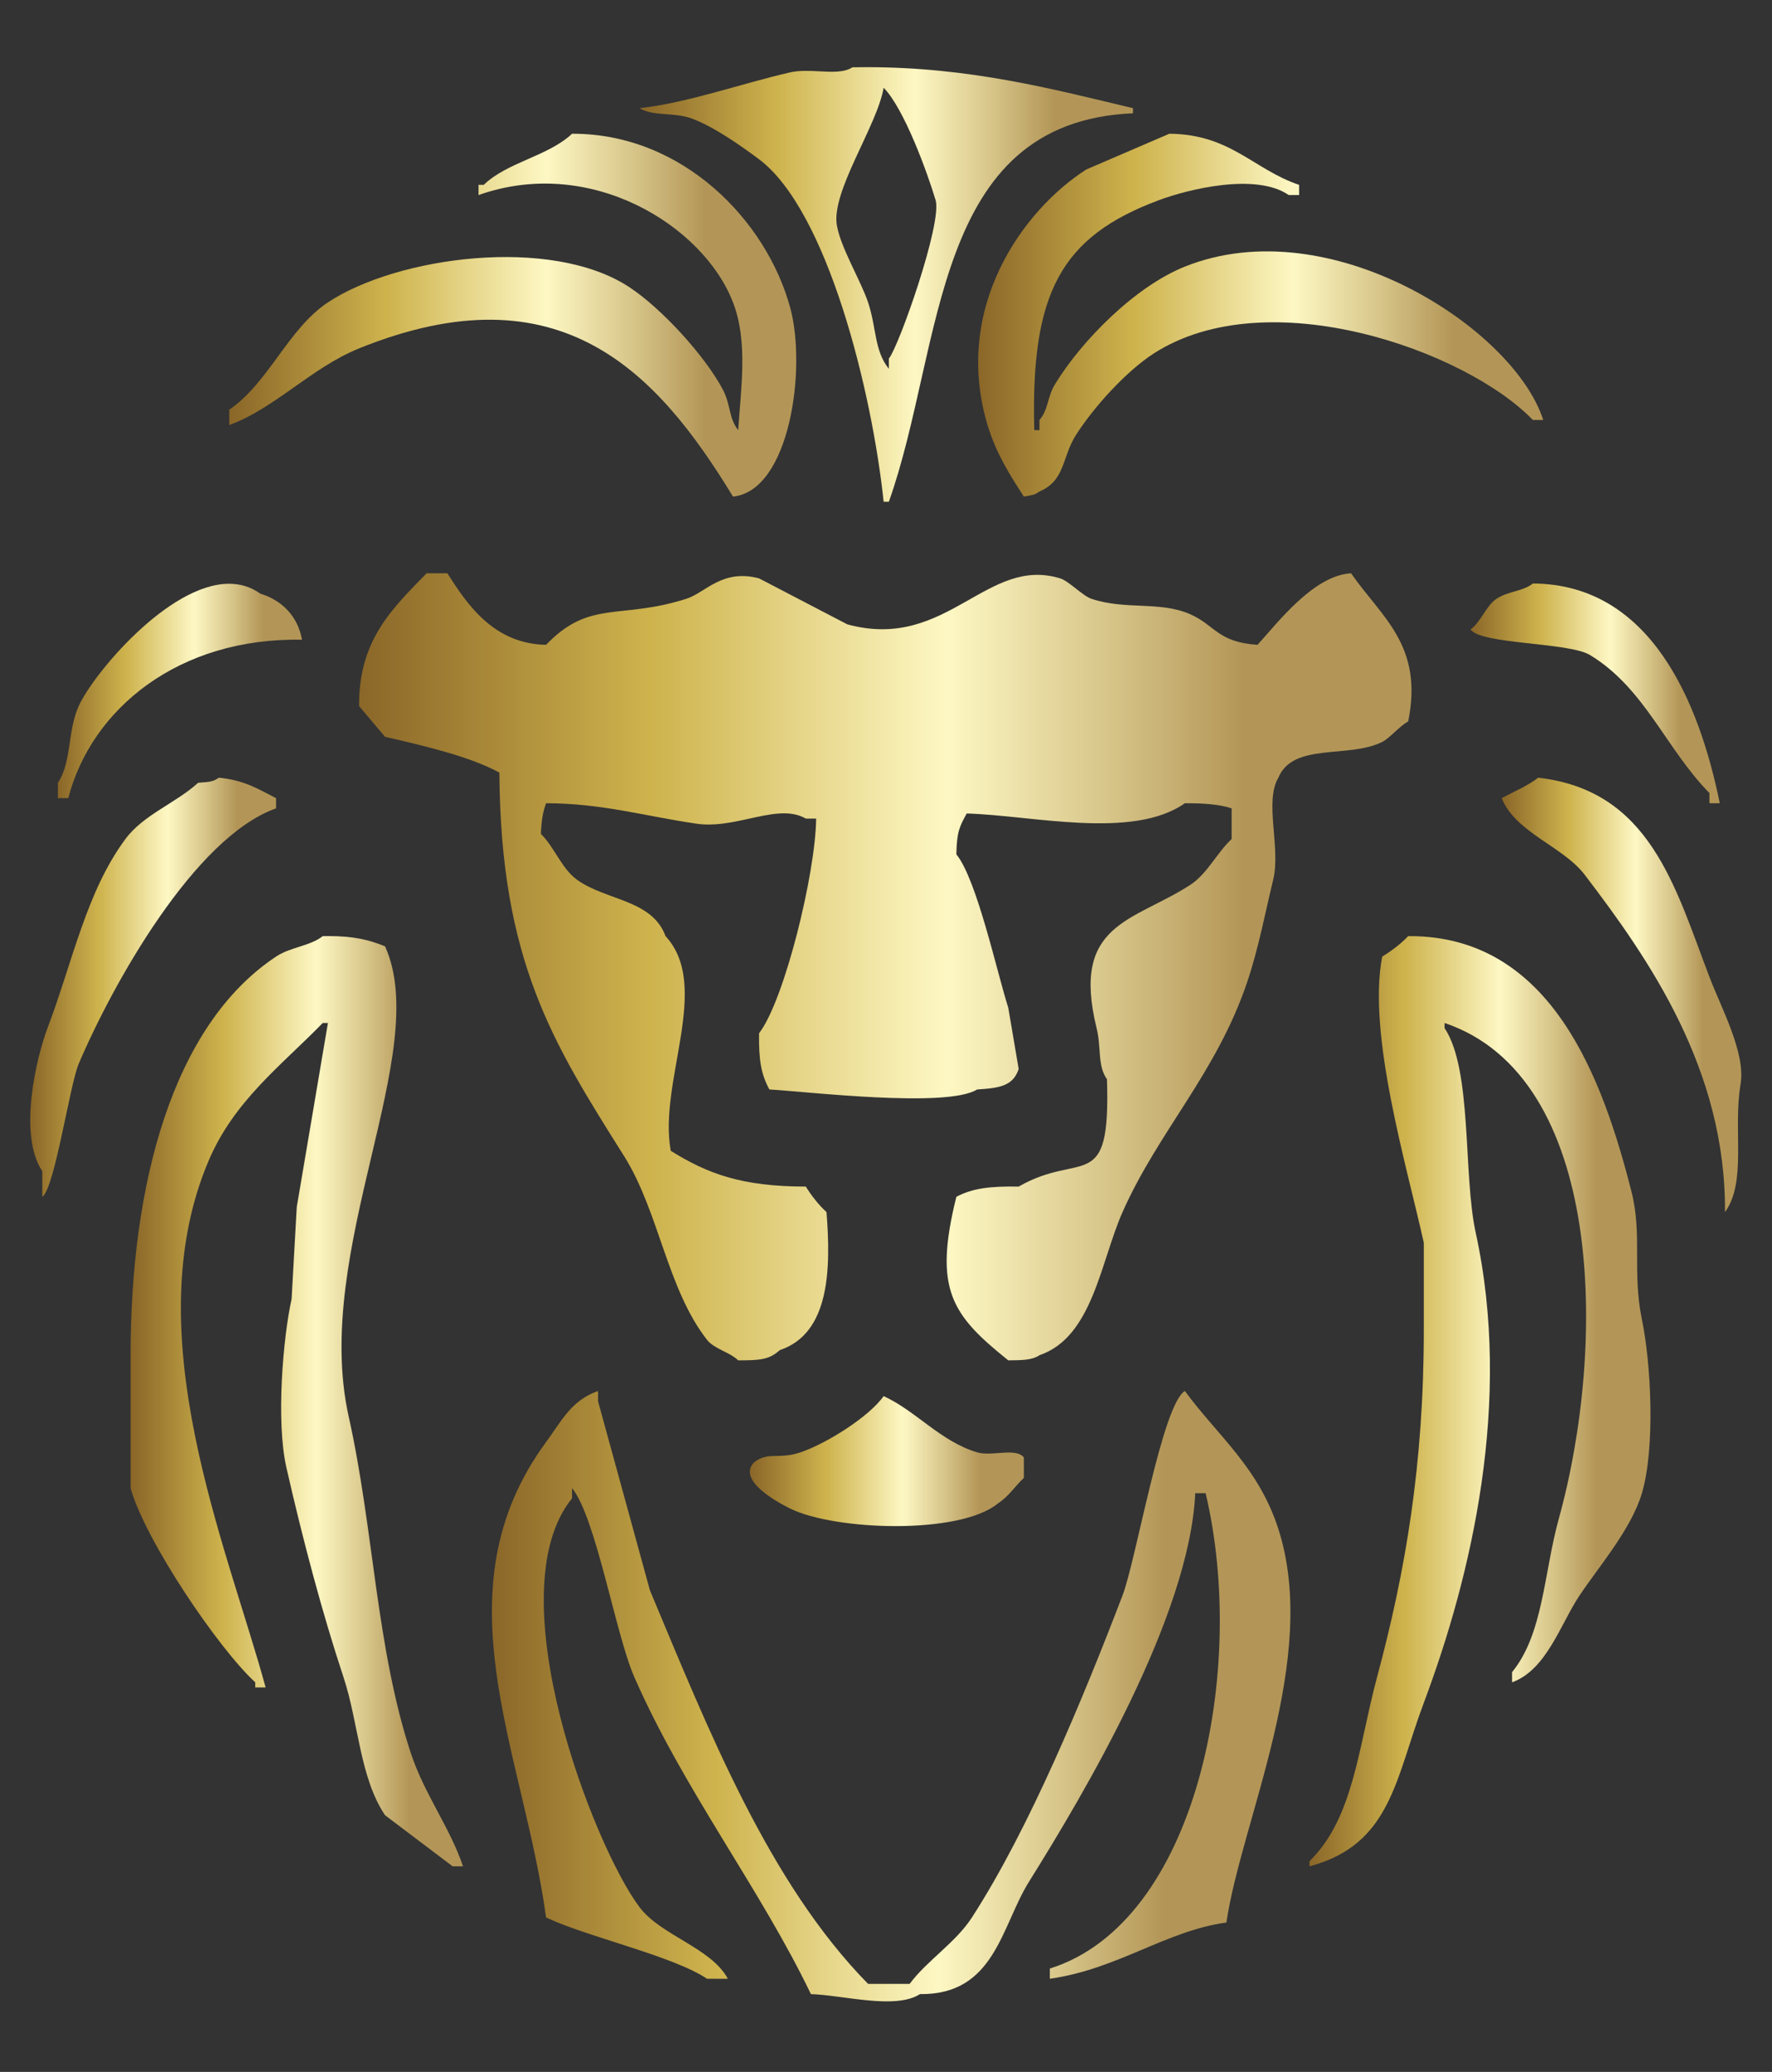
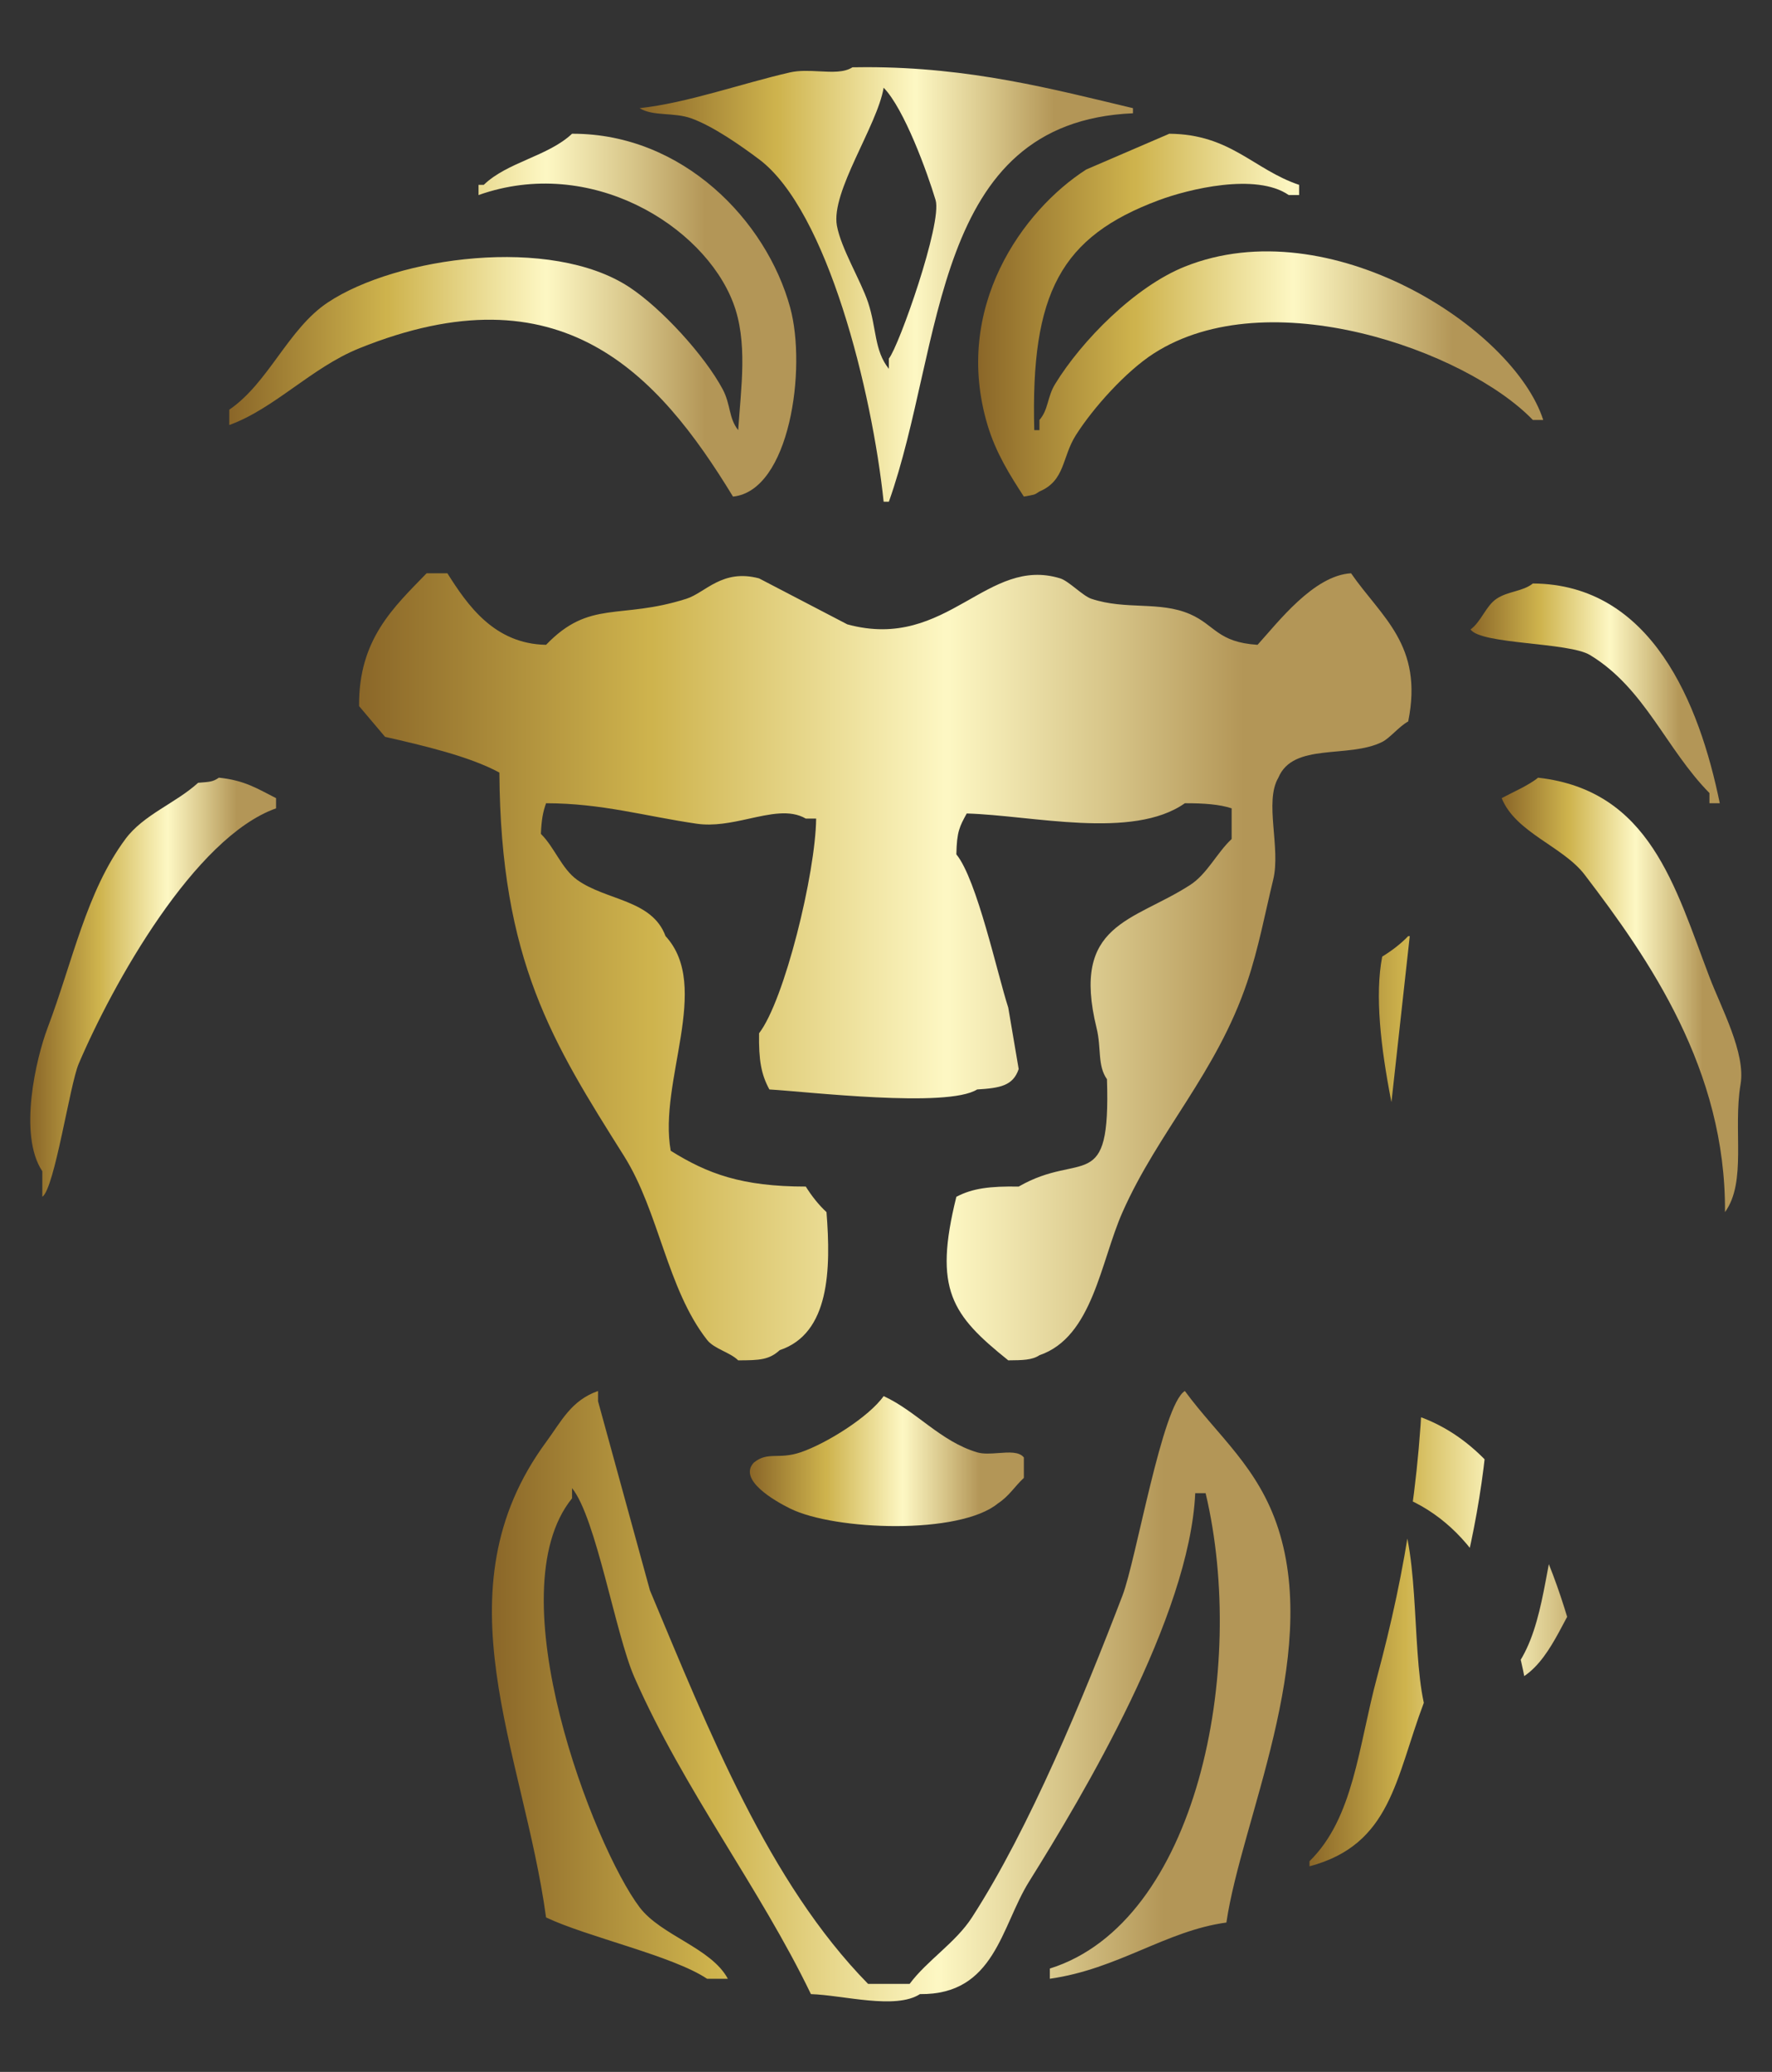
<svg xmlns="http://www.w3.org/2000/svg" viewBox="0 0 213.333 249.333" height="249.333" width="213.333" xml:space="preserve" id="svg2" version="1.1">
  <rect x="0" y="0" width="213.333" height="249.333" fill="#333333" stroke="none" />
  <defs id="defs6">
    <clipPath id="clipPath18" clipPathUnits="userSpaceOnUse">
      <path id="path16" d="m 76.991,180.971 c -0.751,-0.484 -1.848,-0.424 -3.01,-0.363 v 0 c -0.875,0.045 -1.788,0.091 -2.617,-0.095 v 0 c -4.375,-0.998 -9.29,-2.766 -13.603,-3.232 v 0 c 1.254,-0.765 3.09,-0.343 4.689,-0.925 v 0 c 1.96,-0.708 4.433,-2.439 6.105,-3.69 v 0 c 6.188,-4.64 10.211,-21 11.252,-30.915 v 0 h 0.471 c 5.011,14.095 3.789,34.279 22.046,35.069 v 0 0.461 c -7.288,1.738 -14.701,3.702 -24.064,3.702 v 0 c -0.419,0 -0.842,-0.004 -1.269,-0.012 M 78.4,159.749 c -0.668,1.99 -2.44,4.871 -2.813,6.919 v 0 c -0.564,3.059 3.635,9.003 4.22,12.459 v 0 c 1.848,-1.888 3.94,-7.628 4.694,-10.151 v 0 c 0.611,-2.068 -3.315,-13.198 -4.223,-14.302 v 0 -0.925 c -1.332,1.652 -1.101,3.676 -1.878,6" />
    </clipPath>
    <linearGradient id="linearGradient46" spreadMethod="pad" gradientTransform="matrix(44.563,0,0,-39.231,57.761,161.455)" gradientUnits="userSpaceOnUse" y2="0" x2="1" y1="0" x1="0">
      <stop id="stop24" offset="0" style="stop-opacity:1;stop-color:#8a6628" />
      <stop id="stop26" offset="0.277" style="stop-opacity:1;stop-color:#ceb34d" />
      <stop id="stop28" offset="0.28" style="stop-opacity:1;stop-color:#ceb34d" />
      <stop id="stop30" offset="0.557" style="stop-opacity:1;stop-color:#fdf7c3" />
      <stop id="stop32" offset="0.56" style="stop-opacity:1;stop-color:#fdf7c3" />
      <stop id="stop34" offset="0.561" style="stop-opacity:1;stop-color:#fdf7c3" />
      <stop id="stop36" offset="0.7" style="stop-opacity:1;stop-color:#dac98d" />
      <stop id="stop38" offset="0.701" style="stop-opacity:1;stop-color:#dac98d" />
      <stop id="stop40" offset="0.84" style="stop-opacity:1;stop-color:#b39657" />
      <stop id="stop42" offset="0.92" style="stop-opacity:1;stop-color:#b39657" />
      <stop id="stop44" offset="1" style="stop-opacity:1;stop-color:#b39657" />
    </linearGradient>
    <clipPath id="clipPath56" clipPathUnits="userSpaceOnUse">
      <path id="path54" d="m 51.73,174.973 c -0.021,0 -0.043,0 -0.065,0 v 0 c -2.159,-2.037 -5.843,-2.551 -7.974,-4.615 v 0 H 43.22 v -0.921 c 10.123,3.592 20.318,-2.771 22.982,-9.688 v 0 c 1.367,-3.53 0.721,-7.695 0.468,-11.533 v 0 c -0.873,1.098 -0.659,2.29 -1.399,3.687 v 0 c -1.644,3.074 -5.544,7.327 -8.446,9.229 v 0 c -7.067,4.64 -20.966,2.749 -27.208,-1.383 v 0 c -3.603,-2.389 -5.344,-7.25 -8.909,-9.688 v 0 -1.385 c 4.101,1.493 7.417,5.177 11.724,6.92 v 0 c 18.238,7.371 26.981,-2.241 33.77,-13.381 v 0 c 5.13,0.526 6.668,11.565 5.162,17.071 v 0 c -2.146,7.857 -9.696,15.687 -19.632,15.687 v 0 c -10e-4,0 -10e-4,0 -0.002,0" />
    </clipPath>
    <linearGradient id="linearGradient84" spreadMethod="pad" gradientTransform="matrix(51.212,0,0,-32.768,20.708,158.611)" gradientUnits="userSpaceOnUse" y2="0" x2="1" y1="0" x1="0">
      <stop id="stop62" offset="0" style="stop-opacity:1;stop-color:#8a6628" />
      <stop id="stop64" offset="0.277" style="stop-opacity:1;stop-color:#ceb34d" />
      <stop id="stop66" offset="0.28" style="stop-opacity:1;stop-color:#ceb34d" />
      <stop id="stop68" offset="0.557" style="stop-opacity:1;stop-color:#fdf7c3" />
      <stop id="stop70" offset="0.56" style="stop-opacity:1;stop-color:#fdf7c3" />
      <stop id="stop72" offset="0.561" style="stop-opacity:1;stop-color:#fdf7c3" />
      <stop id="stop74" offset="0.7" style="stop-opacity:1;stop-color:#dac98d" />
      <stop id="stop76" offset="0.701" style="stop-opacity:1;stop-color:#dac98d" />
      <stop id="stop78" offset="0.84" style="stop-opacity:1;stop-color:#b39657" />
      <stop id="stop80" offset="0.92" style="stop-opacity:1;stop-color:#b39657" />
      <stop id="stop82" offset="1" style="stop-opacity:1;stop-color:#b39657" />
    </linearGradient>
    <clipPath id="clipPath94" clipPathUnits="userSpaceOnUse">
      <path id="path92" d="m 98.104,171.744 c -5.715,-3.662 -12.088,-12.461 -8.915,-23.068 v 0 c 0.757,-2.527 2.033,-4.542 3.282,-6.461 v 0 c 0.963,0.186 0.902,0.115 1.407,0.461 v 0 c 2.336,0.989 2.018,3.072 3.282,5.075 v 0 c 1.583,2.499 4.541,5.776 7.039,7.384 v 0 c 10.311,6.632 28.181,0.278 34.242,-6.001 v 0 h 0.936 c -2.662,8.289 -19.304,19.072 -32.366,13.844 v 0 c -4.502,-1.801 -9.322,-6.68 -11.724,-10.612 v 0 c -0.708,-1.155 -0.594,-2.307 -1.409,-3.232 v 0 -0.918 H 93.41 c -0.328,12.396 2.406,17.463 11.257,20.76 v 0 c 2.665,0.993 8.772,2.498 11.727,0.461 v 0 h 0.937 v 0.921 c -4.115,1.381 -6.183,4.57 -11.723,4.615 v 0 c -2.505,-1.076 -5.003,-2.152 -7.504,-3.229" />
    </clipPath>
    <linearGradient id="linearGradient122" spreadMethod="pad" gradientTransform="matrix(51.019,0,0,-32.755,88.308,158.594)" gradientUnits="userSpaceOnUse" y2="0" x2="1" y1="0" x1="0">
      <stop id="stop100" offset="0" style="stop-opacity:1;stop-color:#8a6628" />
      <stop id="stop102" offset="0.277" style="stop-opacity:1;stop-color:#ceb34d" />
      <stop id="stop104" offset="0.28" style="stop-opacity:1;stop-color:#ceb34d" />
      <stop id="stop106" offset="0.557" style="stop-opacity:1;stop-color:#fdf7c3" />
      <stop id="stop108" offset="0.56" style="stop-opacity:1;stop-color:#fdf7c3" />
      <stop id="stop110" offset="0.561" style="stop-opacity:1;stop-color:#fdf7c3" />
      <stop id="stop112" offset="0.7" style="stop-opacity:1;stop-color:#dac98d" />
      <stop id="stop114" offset="0.701" style="stop-opacity:1;stop-color:#dac98d" />
      <stop id="stop116" offset="0.84" style="stop-opacity:1;stop-color:#b39657" />
      <stop id="stop118" offset="0.92" style="stop-opacity:1;stop-color:#b39657" />
      <stop id="stop120" offset="1" style="stop-opacity:1;stop-color:#b39657" />
    </linearGradient>
    <clipPath id="clipPath132" clipPathUnits="userSpaceOnUse">
      <path id="path130" d="m 113.576,128.834 c -3.619,0.233 -3.827,1.779 -6.095,2.768 v 0 c -2.757,1.2 -5.777,0.349 -8.909,1.386 v 0 c -0.772,0.253 -2.043,1.608 -2.818,1.844 v 0 c -3.28,1.008 -5.809,-0.565 -8.596,-2.137 v 0 c -2.89,-1.631 -6.059,-3.261 -10.632,-2.014 v 0 c -2.661,1.382 -5.318,2.768 -7.971,4.151 v 0 c -3.338,0.885 -4.834,-1.293 -6.573,-1.844 v 0 c -6.018,-1.916 -8.715,-0.042 -12.664,-4.154 v 0 c -4.688,0.079 -7.11,3.601 -8.912,6.458 v 0 h -1.877 c -2.962,-3.057 -6.163,-5.963 -6.097,-11.994 v 0 c 0.783,-0.922 1.565,-1.847 2.345,-2.772 v 0 c 3.409,-0.777 7.612,-1.753 10.324,-3.225 v 0 c 0.11,-17.004 4.826,-24.396 11.253,-34.609 v 0 c 3.172,-5.036 3.886,-11.986 7.505,-16.607 v 0 c 0.64,-0.818 2.068,-1.112 2.811,-1.847 v 0 c 1.96,0 2.801,0.054 3.755,0.923 v 0 c 4.508,1.503 4.629,7.293 4.22,12.459 v 0 c -0.696,0.638 -1.369,1.495 -1.87,2.306 v 0 c -5.783,0 -8.871,1.156 -12.198,3.23 v 0 c -1.138,6.247 3.721,14.831 -0.468,19.378 v 0 c -1.221,3.308 -5.339,3.193 -7.975,5.075 v 0 c -1.411,1.009 -2.053,2.952 -3.284,4.155 v 0 c 0.057,1.312 0.185,1.973 0.468,2.768 v 0 c 5.045,-0.006 8.901,-1.164 13.603,-1.849 v 0 c 1.553,-0.225 3.134,0.103 4.629,0.432 v 0 c 1.972,0.433 3.798,0.865 5.225,0.031 v 0 h 0.935 c -0.055,-4.96 -2.867,-16.424 -5.155,-19.38 v 0 c -0.037,-2.431 0.191,-3.713 0.932,-5.074 v 0 c 3.391,-0.193 16.065,-1.702 18.763,0 v 0 c 2.096,0.127 3.248,0.341 3.753,1.844 v 0 c -0.315,1.85 -0.629,3.693 -0.941,5.54 v 0 c -0.984,3.032 -2.829,11.578 -4.688,13.841 v 0 c 0.039,2.077 0.298,2.518 0.936,3.69 v 0 c 5.895,-0.163 14.98,-2.4 19.701,0.925 v 0 c 1.676,0.008 3.171,-0.102 4.225,-0.461 v 0 -2.771 c -1.33,-1.236 -2.203,-3.151 -3.755,-4.151 v 0 c -5.157,-3.328 -10.769,-3.437 -8.441,-12.92 v 0 c 0.446,-1.824 0.058,-3.361 0.937,-4.614 v 0 C 100.313,79.072 97.7,83.204 92.003,79.926 v 0 c -2.586,0.043 -4.176,-0.154 -5.629,-0.924 v 0 C 84.29,70.627 85.954,68.336 91.062,64.238 v 0 c 1.282,0.012 2.152,0.018 2.816,0.462 v 0 c 4.803,1.635 5.51,8.417 7.504,12.92 v 0 c 3.235,7.295 8.494,12.565 11.257,20.763 v 0 c 1.039,3.078 1.636,6.324 2.346,9.226 v 0 c 0.711,2.89 -0.82,7.044 0.471,9.23 v 0 c 1.342,3.21 6.328,1.704 9.379,3.229 v 0 c 0.703,0.349 1.53,1.409 2.347,1.847 v 0 c 1.4,6.897 -2.422,9.415 -5.16,13.377 v 0 c -3.381,-0.19 -6.609,-4.44 -8.446,-6.458" />
    </clipPath>
    <linearGradient id="linearGradient160" spreadMethod="pad" gradientTransform="matrix(95.056,0,0,-71.061,32.366,100.563)" gradientUnits="userSpaceOnUse" y2="0" x2="1" y1="0" x1="0">
      <stop id="stop138" offset="0" style="stop-opacity:1;stop-color:#8a6628" />
      <stop id="stop140" offset="0.277" style="stop-opacity:1;stop-color:#ceb34d" />
      <stop id="stop142" offset="0.28" style="stop-opacity:1;stop-color:#ceb34d" />
      <stop id="stop144" offset="0.557" style="stop-opacity:1;stop-color:#fdf7c3" />
      <stop id="stop146" offset="0.56" style="stop-opacity:1;stop-color:#fdf7c3" />
      <stop id="stop148" offset="0.561" style="stop-opacity:1;stop-color:#fdf7c3" />
      <stop id="stop150" offset="0.7" style="stop-opacity:1;stop-color:#dac98d" />
      <stop id="stop152" offset="0.701" style="stop-opacity:1;stop-color:#dac98d" />
      <stop id="stop154" offset="0.84" style="stop-opacity:1;stop-color:#b39657" />
      <stop id="stop156" offset="0.92" style="stop-opacity:1;stop-color:#b39657" />
      <stop id="stop158" offset="1" style="stop-opacity:1;stop-color:#b39657" />
    </linearGradient>
    <clipPath id="clipPath170" clipPathUnits="userSpaceOnUse">
-       <path id="path168" d="m 7.103,123.298 c -1.015,-2.246 -0.616,-5.031 -1.872,-6.92 v 0 -1.385 h 0.933 c 2.106,8.083 9.974,14.513 21.11,14.302 v 0 c -0.378,2.145 -1.837,3.569 -3.753,4.154 v 0 c -0.873,0.625 -1.829,0.897 -2.83,0.897 v 0 C 15.207,134.345 8.411,126.194 7.103,123.298" />
-     </clipPath>
+       </clipPath>
    <linearGradient id="linearGradient198" spreadMethod="pad" gradientTransform="matrix(22.042,0,0,-19.352,5.231,126.243)" gradientUnits="userSpaceOnUse" y2="0" x2="1" y1="0" x1="0">
      <stop id="stop176" offset="0" style="stop-opacity:1;stop-color:#8a6628" />
      <stop id="stop178" offset="0.277" style="stop-opacity:1;stop-color:#ceb34d" />
      <stop id="stop180" offset="0.28" style="stop-opacity:1;stop-color:#ceb34d" />
      <stop id="stop182" offset="0.557" style="stop-opacity:1;stop-color:#fdf7c3" />
      <stop id="stop184" offset="0.56" style="stop-opacity:1;stop-color:#fdf7c3" />
      <stop id="stop186" offset="0.561" style="stop-opacity:1;stop-color:#fdf7c3" />
      <stop id="stop188" offset="0.7" style="stop-opacity:1;stop-color:#dac98d" />
      <stop id="stop190" offset="0.701" style="stop-opacity:1;stop-color:#dac98d" />
      <stop id="stop192" offset="0.84" style="stop-opacity:1;stop-color:#b39657" />
      <stop id="stop194" offset="0.92" style="stop-opacity:1;stop-color:#b39657" />
      <stop id="stop196" offset="1" style="stop-opacity:1;stop-color:#b39657" />
    </linearGradient>
    <clipPath id="clipPath208" clipPathUnits="userSpaceOnUse">
      <path id="path206" d="m 135.157,132.988 c -0.966,-0.652 -1.369,-2.046 -2.344,-2.768 v 0 c 0.952,-1.363 8.86,-1.141 10.787,-2.307 v 0 c 4.959,-3.002 6.858,-8.471 10.791,-12.462 v 0 -0.919 h 0.932 c -1.842,9.018 -6.171,19.771 -16.882,19.839 v 0 c -0.909,-0.731 -2.261,-0.689 -3.284,-1.383" />
    </clipPath>
    <linearGradient id="linearGradient236" spreadMethod="pad" gradientTransform="matrix(22.51,0,0,-19.845,132.813,124.45)" gradientUnits="userSpaceOnUse" y2="0" x2="1" y1="0" x1="0">
      <stop id="stop214" offset="0" style="stop-opacity:1;stop-color:#8a6628" />
      <stop id="stop216" offset="0.277" style="stop-opacity:1;stop-color:#ceb34d" />
      <stop id="stop218" offset="0.28" style="stop-opacity:1;stop-color:#ceb34d" />
      <stop id="stop220" offset="0.557" style="stop-opacity:1;stop-color:#fdf7c3" />
      <stop id="stop222" offset="0.56" style="stop-opacity:1;stop-color:#fdf7c3" />
      <stop id="stop224" offset="0.561" style="stop-opacity:1;stop-color:#fdf7c3" />
      <stop id="stop226" offset="0.7" style="stop-opacity:1;stop-color:#dac98d" />
      <stop id="stop228" offset="0.701" style="stop-opacity:1;stop-color:#dac98d" />
      <stop id="stop230" offset="0.84" style="stop-opacity:1;stop-color:#b39657" />
      <stop id="stop232" offset="0.92" style="stop-opacity:1;stop-color:#b39657" />
      <stop id="stop234" offset="1" style="stop-opacity:1;stop-color:#b39657" />
    </linearGradient>
    <clipPath id="clipPath246" clipPathUnits="userSpaceOnUse">
      <path id="path244" d="m 17.893,116.378 c -2.019,-1.84 -4.935,-2.874 -6.566,-5.078 v 0 C 7.79,106.53 6.581,100.283 4.29,94.229 v 0 C 3.281,91.559 1.615,84.606 3.822,81.31 v 0 -2.308 C 4.93,79.745 6.305,89.12 7.103,91 v 0 c 3.091,7.254 10.471,20.463 17.829,23.071 v 0 0.922 c -1.638,0.823 -2.805,1.61 -5.163,1.846 v 0 c -0.55,-0.374 -0.785,-0.374 -1.876,-0.461" />
    </clipPath>
    <linearGradient id="linearGradient274" spreadMethod="pad" gradientTransform="matrix(22.211,0,0,-37.858,2.721,97.921)" gradientUnits="userSpaceOnUse" y2="0" x2="1" y1="0" x1="0">
      <stop id="stop252" offset="0" style="stop-opacity:1;stop-color:#8a6628" />
      <stop id="stop254" offset="0.277" style="stop-opacity:1;stop-color:#ceb34d" />
      <stop id="stop256" offset="0.28" style="stop-opacity:1;stop-color:#ceb34d" />
      <stop id="stop258" offset="0.557" style="stop-opacity:1;stop-color:#fdf7c3" />
      <stop id="stop260" offset="0.56" style="stop-opacity:1;stop-color:#fdf7c3" />
      <stop id="stop262" offset="0.561" style="stop-opacity:1;stop-color:#fdf7c3" />
      <stop id="stop264" offset="0.7" style="stop-opacity:1;stop-color:#dac98d" />
      <stop id="stop266" offset="0.701" style="stop-opacity:1;stop-color:#dac98d" />
      <stop id="stop268" offset="0.84" style="stop-opacity:1;stop-color:#b39657" />
      <stop id="stop270" offset="0.92" style="stop-opacity:1;stop-color:#b39657" />
      <stop id="stop272" offset="1" style="stop-opacity:1;stop-color:#b39657" />
    </linearGradient>
    <clipPath id="clipPath284" clipPathUnits="userSpaceOnUse">
      <path id="path282" d="m 138.908,116.836 c -0.842,-0.693 -2.358,-1.343 -3.283,-1.843 v 0 c 1.261,-3.126 5.544,-4.351 7.501,-6.923 v 0 c 5.812,-7.61 12.758,-17.587 12.668,-30.45 v 0 c 1.986,2.746 0.71,7.427 1.405,11.537 v 0 c 0.482,2.815 -1.736,6.868 -2.808,9.687 v 0 c -3.106,8.144 -5.364,16.841 -15.456,17.992 v 0 z" />
    </clipPath>
    <linearGradient id="linearGradient312" spreadMethod="pad" gradientTransform="matrix(21.647,0,0,-39.222,135.625,97.228)" gradientUnits="userSpaceOnUse" y2="0" x2="1" y1="0" x1="0">
      <stop id="stop290" offset="0" style="stop-opacity:1;stop-color:#8a6628" />
      <stop id="stop292" offset="0.277" style="stop-opacity:1;stop-color:#ceb34d" />
      <stop id="stop294" offset="0.28" style="stop-opacity:1;stop-color:#ceb34d" />
      <stop id="stop296" offset="0.557" style="stop-opacity:1;stop-color:#fdf7c3" />
      <stop id="stop298" offset="0.56" style="stop-opacity:1;stop-color:#fdf7c3" />
      <stop id="stop300" offset="0.561" style="stop-opacity:1;stop-color:#fdf7c3" />
      <stop id="stop302" offset="0.7" style="stop-opacity:1;stop-color:#dac98d" />
      <stop id="stop304" offset="0.701" style="stop-opacity:1;stop-color:#dac98d" />
      <stop id="stop306" offset="0.84" style="stop-opacity:1;stop-color:#b39657" />
      <stop id="stop308" offset="0.92" style="stop-opacity:1;stop-color:#b39657" />
      <stop id="stop310" offset="1" style="stop-opacity:1;stop-color:#b39657" />
    </linearGradient>
    <clipPath id="clipPath322" clipPathUnits="userSpaceOnUse">
      <path id="path320" d="m 29.149,102.534 c -1.197,-0.925 -2.894,-0.966 -4.217,-1.846 v 0 C 15.56,94.479 11.794,80.101 11.794,64.7 v 0 -11.998 C 13.099,48.014 19.69,38.262 23.051,35.17 v 0 -0.461 h 0.938 C 20.507,47.491 12.198,66.6 18.831,82.234 v 0 c 2.301,5.427 6.51,8.561 10.318,12.459 v 0 h 0.468 C 28.684,89.157 27.744,83.617 26.802,78.08 v 0 c -0.157,-2.768 -0.314,-5.536 -0.466,-8.305 v 0 C 25.565,66.313 24.912,58.725 25.868,54.551 v 0 c 1.504,-6.616 3.251,-13.167 5.157,-18.92 v 0 c 1.363,-4.106 1.457,-9.044 3.752,-12.459 v 0 c 2.035,-1.537 4.065,-3.074 6.102,-4.611 v 0 h 0.935 c -1.127,3.403 -3.501,6.556 -4.687,10.151 v 0 c -3.164,9.561 -3.36,20.252 -5.634,30.451 v 0 c -3.352,15.045 7.602,32.894 3.284,42.45 v 0 c -1.488,0.607 -2.882,0.927 -5.101,0.927 v 0 c -0.17,0 -0.346,-0.002 -0.527,-0.006" />
    </clipPath>
    <linearGradient id="linearGradient350" spreadMethod="pad" gradientTransform="matrix(30.02,0,0,-83.974,11.794,60.574)" gradientUnits="userSpaceOnUse" y2="0" x2="1" y1="0" x1="0">
      <stop id="stop328" offset="0" style="stop-opacity:1;stop-color:#8a6628" />
      <stop id="stop330" offset="0.277" style="stop-opacity:1;stop-color:#ceb34d" />
      <stop id="stop332" offset="0.28" style="stop-opacity:1;stop-color:#ceb34d" />
      <stop id="stop334" offset="0.557" style="stop-opacity:1;stop-color:#fdf7c3" />
      <stop id="stop336" offset="0.56" style="stop-opacity:1;stop-color:#fdf7c3" />
      <stop id="stop338" offset="0.561" style="stop-opacity:1;stop-color:#fdf7c3" />
      <stop id="stop340" offset="0.7" style="stop-opacity:1;stop-color:#dac98d" />
      <stop id="stop342" offset="0.701" style="stop-opacity:1;stop-color:#dac98d" />
      <stop id="stop344" offset="0.84" style="stop-opacity:1;stop-color:#b39657" />
      <stop id="stop346" offset="0.92" style="stop-opacity:1;stop-color:#b39657" />
      <stop id="stop348" offset="1" style="stop-opacity:1;stop-color:#b39657" />
    </linearGradient>
    <clipPath id="clipPath360" clipPathUnits="userSpaceOnUse">
-       <path id="path358" d="m 127.323,102.535 c -0.046,0 -0.094,-10e-4 -0.141,-10e-4 v 0 c -0.65,-0.686 -1.52,-1.343 -2.347,-1.846 v 0 c -1.354,-7.004 2.221,-18.887 3.758,-25.837 v 0 -7.844 c 0,-12.161 -1.644,-21.776 -4.225,-31.376 v 0 c -1.693,-6.293 -2.096,-12.692 -6.098,-16.61 v 0 -0.46 c 7.377,1.961 7.757,7.948 10.323,14.762 v 0 c 4.328,11.532 8.015,27.234 4.684,42.45 v 0 c -1.149,5.269 -0.286,14.699 -2.809,18.456 v 0 0.464 c 14.444,-4.854 14.649,-29.119 10.316,-44.759 v 0 c -1.352,-4.885 -1.393,-10.399 -4.219,-13.842 v 0 -0.922 c 3.129,1.139 4.361,5.25 6.096,7.845 v 0 c 1.777,2.658 4.662,5.98 5.63,9.229 v 0 c 1.217,4.109 0.826,11.711 0,15.688 v 0 c -0.892,4.28 0.051,7.636 -0.942,11.531 v 0 c -2.574,10.133 -7.202,23.072 -20.025,23.072 v 0 c 0,0 0,0 -0.001,0" />
+       <path id="path358" d="m 127.323,102.535 c -0.046,0 -0.094,-10e-4 -0.141,-10e-4 v 0 c -0.65,-0.686 -1.52,-1.343 -2.347,-1.846 v 0 c -1.354,-7.004 2.221,-18.887 3.758,-25.837 v 0 -7.844 c 0,-12.161 -1.644,-21.776 -4.225,-31.376 v 0 c -1.693,-6.293 -2.096,-12.692 -6.098,-16.61 v 0 -0.46 c 7.377,1.961 7.757,7.948 10.323,14.762 v 0 v 0 c -1.149,5.269 -0.286,14.699 -2.809,18.456 v 0 0.464 c 14.444,-4.854 14.649,-29.119 10.316,-44.759 v 0 c -1.352,-4.885 -1.393,-10.399 -4.219,-13.842 v 0 -0.922 c 3.129,1.139 4.361,5.25 6.096,7.845 v 0 c 1.777,2.658 4.662,5.98 5.63,9.229 v 0 c 1.217,4.109 0.826,11.711 0,15.688 v 0 c -0.892,4.28 0.051,7.636 -0.942,11.531 v 0 c -2.574,10.133 -7.202,23.072 -20.025,23.072 v 0 c 0,0 0,0 -0.001,0" />
    </clipPath>
    <linearGradient id="linearGradient388" spreadMethod="pad" gradientTransform="matrix(30.787,0,0,-83.955,118.27,60.595)" gradientUnits="userSpaceOnUse" y2="0" x2="1" y1="0" x1="0">
      <stop id="stop366" offset="0" style="stop-opacity:1;stop-color:#8a6628" />
      <stop id="stop368" offset="0.277" style="stop-opacity:1;stop-color:#ceb34d" />
      <stop id="stop370" offset="0.28" style="stop-opacity:1;stop-color:#ceb34d" />
      <stop id="stop372" offset="0.557" style="stop-opacity:1;stop-color:#fdf7c3" />
      <stop id="stop374" offset="0.56" style="stop-opacity:1;stop-color:#fdf7c3" />
      <stop id="stop376" offset="0.561" style="stop-opacity:1;stop-color:#fdf7c3" />
      <stop id="stop378" offset="0.7" style="stop-opacity:1;stop-color:#dac98d" />
      <stop id="stop380" offset="0.701" style="stop-opacity:1;stop-color:#dac98d" />
      <stop id="stop382" offset="0.84" style="stop-opacity:1;stop-color:#b39657" />
      <stop id="stop384" offset="0.92" style="stop-opacity:1;stop-color:#b39657" />
      <stop id="stop386" offset="1" style="stop-opacity:1;stop-color:#b39657" />
    </linearGradient>
    <clipPath id="clipPath398" clipPathUnits="userSpaceOnUse">
      <path id="path396" d="M 101.382,43.015 C 97.87,33.844 92.983,21.983 87.782,13.945 v 0 C 86.304,11.658 83.73,10.067 82.155,7.948 v 0 H 78.4 C 69.42,17.102 64.012,30.805 58.698,43.475 v 0 c -1.56,5.691 -3.124,11.383 -4.686,17.073 v 0 0.923 c -2.437,-0.855 -3.305,-2.727 -4.694,-4.613 v 0 c -9.895,-13.456 -2.05,-27.885 0,-42.913 v 0 c 3.705,-1.762 11.427,-3.454 14.541,-5.536 v 0 h 1.877 c -1.525,2.813 -6.023,3.884 -7.975,6.459 v 0 c -4.127,5.458 -13.019,28.39 -6.096,36.914 v 0 0.92 c 2.182,-2.703 3.921,-13.184 5.628,-17.071 v 0 C 61.766,25.449 68.628,16.604 73.239,7.024 v 0 c 2.933,-0.096 7.642,-1.425 9.848,0 v 0 c 6.766,-0.082 7.327,6.11 9.852,10.151 v 0 c 4.9,7.844 14.494,23.906 15.01,35.069 v 0 h 0.938 c 3.778,-15.91 -0.77,-38.745 -14.07,-42.913 v 0 -0.922 c 6.177,0.877 10.487,4.334 15.946,5.076 v 0 c 1.361,9.237 8.456,23.827 4.693,35.53 v 0 c -1.795,5.575 -5.443,8.372 -8.445,12.456 v 0 c -2.048,-1.246 -4.392,-15.227 -5.629,-18.456" />
    </clipPath>
    <linearGradient id="linearGradient426" spreadMethod="pad" gradientTransform="matrix(72.119,0,0,-55.111,44.423,33.535)" gradientUnits="userSpaceOnUse" y2="0" x2="1" y1="0" x1="0">
      <stop id="stop404" offset="0" style="stop-opacity:1;stop-color:#8a6628" />
      <stop id="stop406" offset="0.277" style="stop-opacity:1;stop-color:#ceb34d" />
      <stop id="stop408" offset="0.28" style="stop-opacity:1;stop-color:#ceb34d" />
      <stop id="stop410" offset="0.557" style="stop-opacity:1;stop-color:#fdf7c3" />
      <stop id="stop412" offset="0.56" style="stop-opacity:1;stop-color:#fdf7c3" />
      <stop id="stop414" offset="0.561" style="stop-opacity:1;stop-color:#fdf7c3" />
      <stop id="stop416" offset="0.7" style="stop-opacity:1;stop-color:#dac98d" />
      <stop id="stop418" offset="0.701" style="stop-opacity:1;stop-color:#dac98d" />
      <stop id="stop420" offset="0.84" style="stop-opacity:1;stop-color:#b39657" />
      <stop id="stop422" offset="0.92" style="stop-opacity:1;stop-color:#b39657" />
      <stop id="stop424" offset="1" style="stop-opacity:1;stop-color:#b39657" />
    </linearGradient>
    <clipPath id="clipPath436" clipPathUnits="userSpaceOnUse">
      <path id="path434" d="m 72.303,55.934 c -2.01,-0.678 -2.94,0.106 -4.219,-0.925 v 0 c -1.464,-1.56 1.911,-3.476 3.28,-4.151 v 0 c 4.05,-1.995 15.308,-2.383 18.762,0.461 v 0 c 1.029,0.678 1.486,1.507 2.345,2.307 v 0 1.844 c -0.421,0.539 -1.344,0.469 -2.304,0.398 v 0 c -0.675,-0.049 -1.369,-0.099 -1.917,0.066 v 0 c -3.315,0.989 -5.479,3.713 -8.443,5.075 v 0 c -1.34,-1.893 -5.204,-4.299 -7.504,-5.075" />
    </clipPath>
    <linearGradient id="linearGradient464" spreadMethod="pad" gradientTransform="matrix(24.751,0,0,-11.736,67.707,54.742)" gradientUnits="userSpaceOnUse" y2="0" x2="1" y1="0" x1="0">
      <stop id="stop442" offset="0" style="stop-opacity:1;stop-color:#8a6628" />
      <stop id="stop444" offset="0.277" style="stop-opacity:1;stop-color:#ceb34d" />
      <stop id="stop446" offset="0.28" style="stop-opacity:1;stop-color:#ceb34d" />
      <stop id="stop448" offset="0.557" style="stop-opacity:1;stop-color:#fdf7c3" />
      <stop id="stop450" offset="0.56" style="stop-opacity:1;stop-color:#fdf7c3" />
      <stop id="stop452" offset="0.561" style="stop-opacity:1;stop-color:#fdf7c3" />
      <stop id="stop454" offset="0.7" style="stop-opacity:1;stop-color:#dac98d" />
      <stop id="stop456" offset="0.701" style="stop-opacity:1;stop-color:#dac98d" />
      <stop id="stop458" offset="0.84" style="stop-opacity:1;stop-color:#b39657" />
      <stop id="stop460" offset="0.92" style="stop-opacity:1;stop-color:#b39657" />
      <stop id="stop462" offset="1" style="stop-opacity:1;stop-color:#b39657" />
    </linearGradient>
  </defs>
  <g transform="matrix(1.333,0,0,-1.333,0,249.333)" id="g10">
    <g id="g12">
      <g clip-path="url(#clipPath18)" id="g14">
        <g id="g20">
          <g id="g22">
            <path id="path48" style="fill:url(#linearGradient46);stroke:none" d="m 76.991,180.971 c -0.751,-0.484 -1.848,-0.424 -3.01,-0.363 v 0 c -0.875,0.045 -1.788,0.091 -2.617,-0.095 v 0 c -4.375,-0.998 -9.29,-2.766 -13.603,-3.232 v 0 c 1.254,-0.765 3.09,-0.343 4.689,-0.925 v 0 c 1.96,-0.708 4.433,-2.439 6.105,-3.69 v 0 c 6.188,-4.64 10.211,-21 11.252,-30.915 v 0 h 0.471 c 5.011,14.095 3.789,34.279 22.046,35.069 v 0 0.461 c -7.288,1.738 -14.701,3.702 -24.064,3.702 v 0 c -0.419,0 -0.842,-0.004 -1.269,-0.012 M 78.4,159.749 c -0.668,1.99 -2.44,4.871 -2.813,6.919 v 0 c -0.564,3.059 3.635,9.003 4.22,12.459 v 0 c 1.848,-1.888 3.94,-7.628 4.694,-10.151 v 0 c 0.611,-2.068 -3.315,-13.198 -4.223,-14.302 v 0 -0.925 c -1.332,1.652 -1.101,3.676 -1.878,6" />
          </g>
        </g>
      </g>
    </g>
    <g id="g50">
      <g clip-path="url(#clipPath56)" id="g52">
        <g id="g58">
          <g id="g60">
            <path id="path86" style="fill:url(#linearGradient84);stroke:none" d="m 51.73,174.973 c -0.021,0 -0.043,0 -0.065,0 v 0 c -2.159,-2.037 -5.843,-2.551 -7.974,-4.615 v 0 H 43.22 v -0.921 c 10.123,3.592 20.318,-2.771 22.982,-9.688 v 0 c 1.367,-3.53 0.721,-7.695 0.468,-11.533 v 0 c -0.873,1.098 -0.659,2.29 -1.399,3.687 v 0 c -1.644,3.074 -5.544,7.327 -8.446,9.229 v 0 c -7.067,4.64 -20.966,2.749 -27.208,-1.383 v 0 c -3.603,-2.389 -5.344,-7.25 -8.909,-9.688 v 0 -1.385 c 4.101,1.493 7.417,5.177 11.724,6.92 v 0 c 18.238,7.371 26.981,-2.241 33.77,-13.381 v 0 c 5.13,0.526 6.668,11.565 5.162,17.071 v 0 c -2.146,7.857 -9.696,15.687 -19.632,15.687 v 0 c -10e-4,0 -10e-4,0 -0.002,0" />
          </g>
        </g>
      </g>
    </g>
    <g id="g88">
      <g clip-path="url(#clipPath94)" id="g90">
        <g id="g96">
          <g id="g98">
            <path id="path124" style="fill:url(#linearGradient122);stroke:none" d="m 98.104,171.744 c -5.715,-3.662 -12.088,-12.461 -8.915,-23.068 v 0 c 0.757,-2.527 2.033,-4.542 3.282,-6.461 v 0 c 0.963,0.186 0.902,0.115 1.407,0.461 v 0 c 2.336,0.989 2.018,3.072 3.282,5.075 v 0 c 1.583,2.499 4.541,5.776 7.039,7.384 v 0 c 10.311,6.632 28.181,0.278 34.242,-6.001 v 0 h 0.936 c -2.662,8.289 -19.304,19.072 -32.366,13.844 v 0 c -4.502,-1.801 -9.322,-6.68 -11.724,-10.612 v 0 c -0.708,-1.155 -0.594,-2.307 -1.409,-3.232 v 0 -0.918 H 93.41 c -0.328,12.396 2.406,17.463 11.257,20.76 v 0 c 2.665,0.993 8.772,2.498 11.727,0.461 v 0 h 0.937 v 0.921 c -4.115,1.381 -6.183,4.57 -11.723,4.615 v 0 c -2.505,-1.076 -5.003,-2.152 -7.504,-3.229" />
          </g>
        </g>
      </g>
    </g>
    <g id="g126">
      <g clip-path="url(#clipPath132)" id="g128">
        <g id="g134">
          <g id="g136">
            <path id="path162" style="fill:url(#linearGradient160);stroke:none" d="m 113.576,128.834 c -3.619,0.233 -3.827,1.779 -6.095,2.768 v 0 c -2.757,1.2 -5.777,0.349 -8.909,1.386 v 0 c -0.772,0.253 -2.043,1.608 -2.818,1.844 v 0 c -3.28,1.008 -5.809,-0.565 -8.596,-2.137 v 0 c -2.89,-1.631 -6.059,-3.261 -10.632,-2.014 v 0 c -2.661,1.382 -5.318,2.768 -7.971,4.151 v 0 c -3.338,0.885 -4.834,-1.293 -6.573,-1.844 v 0 c -6.018,-1.916 -8.715,-0.042 -12.664,-4.154 v 0 c -4.688,0.079 -7.11,3.601 -8.912,6.458 v 0 h -1.877 c -2.962,-3.057 -6.163,-5.963 -6.097,-11.994 v 0 c 0.783,-0.922 1.565,-1.847 2.345,-2.772 v 0 c 3.409,-0.777 7.612,-1.753 10.324,-3.225 v 0 c 0.11,-17.004 4.826,-24.396 11.253,-34.609 v 0 c 3.172,-5.036 3.886,-11.986 7.505,-16.607 v 0 c 0.64,-0.818 2.068,-1.112 2.811,-1.847 v 0 c 1.96,0 2.801,0.054 3.755,0.923 v 0 c 4.508,1.503 4.629,7.293 4.22,12.459 v 0 c -0.696,0.638 -1.369,1.495 -1.87,2.306 v 0 c -5.783,0 -8.871,1.156 -12.198,3.23 v 0 c -1.138,6.247 3.721,14.831 -0.468,19.378 v 0 c -1.221,3.308 -5.339,3.193 -7.975,5.075 v 0 c -1.411,1.009 -2.053,2.952 -3.284,4.155 v 0 c 0.057,1.312 0.185,1.973 0.468,2.768 v 0 c 5.045,-0.006 8.901,-1.164 13.603,-1.849 v 0 c 1.553,-0.225 3.134,0.103 4.629,0.432 v 0 c 1.972,0.433 3.798,0.865 5.225,0.031 v 0 h 0.935 c -0.055,-4.96 -2.867,-16.424 -5.155,-19.38 v 0 c -0.037,-2.431 0.191,-3.713 0.932,-5.074 v 0 c 3.391,-0.193 16.065,-1.702 18.763,0 v 0 c 2.096,0.127 3.248,0.341 3.753,1.844 v 0 c -0.315,1.85 -0.629,3.693 -0.941,5.54 v 0 c -0.984,3.032 -2.829,11.578 -4.688,13.841 v 0 c 0.039,2.077 0.298,2.518 0.936,3.69 v 0 c 5.895,-0.163 14.98,-2.4 19.701,0.925 v 0 c 1.676,0.008 3.171,-0.102 4.225,-0.461 v 0 -2.771 c -1.33,-1.236 -2.203,-3.151 -3.755,-4.151 v 0 c -5.157,-3.328 -10.769,-3.437 -8.441,-12.92 v 0 c 0.446,-1.824 0.058,-3.361 0.937,-4.614 v 0 C 100.313,79.072 97.7,83.204 92.003,79.926 v 0 c -2.586,0.043 -4.176,-0.154 -5.629,-0.924 v 0 C 84.29,70.627 85.954,68.336 91.062,64.238 v 0 c 1.282,0.012 2.152,0.018 2.816,0.462 v 0 c 4.803,1.635 5.51,8.417 7.504,12.92 v 0 c 3.235,7.295 8.494,12.565 11.257,20.763 v 0 c 1.039,3.078 1.636,6.324 2.346,9.226 v 0 c 0.711,2.89 -0.82,7.044 0.471,9.23 v 0 c 1.342,3.21 6.328,1.704 9.379,3.229 v 0 c 0.703,0.349 1.53,1.409 2.347,1.847 v 0 c 1.4,6.897 -2.422,9.415 -5.16,13.377 v 0 c -3.381,-0.19 -6.609,-4.44 -8.446,-6.458" />
          </g>
        </g>
      </g>
    </g>
    <g id="g164">
      <g clip-path="url(#clipPath170)" id="g166">
        <g id="g172">
          <g id="g174">
            <path id="path200" style="fill:url(#linearGradient198);stroke:none" d="m 7.103,123.298 c -1.015,-2.246 -0.616,-5.031 -1.872,-6.92 v 0 -1.385 h 0.933 c 2.106,8.083 9.974,14.513 21.11,14.302 v 0 c -0.378,2.145 -1.837,3.569 -3.753,4.154 v 0 c -0.873,0.625 -1.829,0.897 -2.83,0.897 v 0 C 15.207,134.345 8.411,126.194 7.103,123.298" />
          </g>
        </g>
      </g>
    </g>
    <g id="g202">
      <g clip-path="url(#clipPath208)" id="g204">
        <g id="g210">
          <g id="g212">
            <path id="path238" style="fill:url(#linearGradient236);stroke:none" d="m 135.157,132.988 c -0.966,-0.652 -1.369,-2.046 -2.344,-2.768 v 0 c 0.952,-1.363 8.86,-1.141 10.787,-2.307 v 0 c 4.959,-3.002 6.858,-8.471 10.791,-12.462 v 0 -0.919 h 0.932 c -1.842,9.018 -6.171,19.771 -16.882,19.839 v 0 c -0.909,-0.731 -2.261,-0.689 -3.284,-1.383" />
          </g>
        </g>
      </g>
    </g>
    <g id="g240">
      <g clip-path="url(#clipPath246)" id="g242">
        <g id="g248">
          <g id="g250">
            <path id="path276" style="fill:url(#linearGradient274);stroke:none" d="m 17.893,116.378 c -2.019,-1.84 -4.935,-2.874 -6.566,-5.078 v 0 C 7.79,106.53 6.581,100.283 4.29,94.229 v 0 C 3.281,91.559 1.615,84.606 3.822,81.31 v 0 -2.308 C 4.93,79.745 6.305,89.12 7.103,91 v 0 c 3.091,7.254 10.471,20.463 17.829,23.071 v 0 0.922 c -1.638,0.823 -2.805,1.61 -5.163,1.846 v 0 c -0.55,-0.374 -0.785,-0.374 -1.876,-0.461" />
          </g>
        </g>
      </g>
    </g>
    <g id="g278">
      <g clip-path="url(#clipPath284)" id="g280">
        <g id="g286">
          <g id="g288">
            <path id="path314" style="fill:url(#linearGradient312);stroke:none" d="m 138.908,116.836 c -0.842,-0.693 -2.358,-1.343 -3.283,-1.843 v 0 c 1.261,-3.126 5.544,-4.351 7.501,-6.923 v 0 c 5.812,-7.61 12.758,-17.587 12.668,-30.45 v 0 c 1.986,2.746 0.71,7.427 1.405,11.537 v 0 c 0.482,2.815 -1.736,6.868 -2.808,9.687 v 0 c -3.106,8.144 -5.364,16.841 -15.456,17.992 v 0 z" />
          </g>
        </g>
      </g>
    </g>
    <g id="g316">
      <g clip-path="url(#clipPath322)" id="g318">
        <g id="g324">
          <g id="g326">
-             <path id="path352" style="fill:url(#linearGradient350);stroke:none" d="m 29.149,102.534 c -1.197,-0.925 -2.894,-0.966 -4.217,-1.846 v 0 C 15.56,94.479 11.794,80.101 11.794,64.7 v 0 -11.998 C 13.099,48.014 19.69,38.262 23.051,35.17 v 0 -0.461 h 0.938 C 20.507,47.491 12.198,66.6 18.831,82.234 v 0 c 2.301,5.427 6.51,8.561 10.318,12.459 v 0 h 0.468 C 28.684,89.157 27.744,83.617 26.802,78.08 v 0 c -0.157,-2.768 -0.314,-5.536 -0.466,-8.305 v 0 C 25.565,66.313 24.912,58.725 25.868,54.551 v 0 c 1.504,-6.616 3.251,-13.167 5.157,-18.92 v 0 c 1.363,-4.106 1.457,-9.044 3.752,-12.459 v 0 c 2.035,-1.537 4.065,-3.074 6.102,-4.611 v 0 h 0.935 c -1.127,3.403 -3.501,6.556 -4.687,10.151 v 0 c -3.164,9.561 -3.36,20.252 -5.634,30.451 v 0 c -3.352,15.045 7.602,32.894 3.284,42.45 v 0 c -1.488,0.607 -2.882,0.927 -5.101,0.927 v 0 c -0.17,0 -0.346,-0.002 -0.527,-0.006" />
-           </g>
+             </g>
        </g>
      </g>
    </g>
    <g id="g354">
      <g clip-path="url(#clipPath360)" id="g356">
        <g id="g362">
          <g id="g364">
            <path id="path390" style="fill:url(#linearGradient388);stroke:none" d="m 127.323,102.535 c -0.046,0 -0.094,-10e-4 -0.141,-10e-4 v 0 c -0.65,-0.686 -1.52,-1.343 -2.347,-1.846 v 0 c -1.354,-7.004 2.221,-18.887 3.758,-25.837 v 0 -7.844 c 0,-12.161 -1.644,-21.776 -4.225,-31.376 v 0 c -1.693,-6.293 -2.096,-12.692 -6.098,-16.61 v 0 -0.46 c 7.377,1.961 7.757,7.948 10.323,14.762 v 0 c 4.328,11.532 8.015,27.234 4.684,42.45 v 0 c -1.149,5.269 -0.286,14.699 -2.809,18.456 v 0 0.464 c 14.444,-4.854 14.649,-29.119 10.316,-44.759 v 0 c -1.352,-4.885 -1.393,-10.399 -4.219,-13.842 v 0 -0.922 c 3.129,1.139 4.361,5.25 6.096,7.845 v 0 c 1.777,2.658 4.662,5.98 5.63,9.229 v 0 c 1.217,4.109 0.826,11.711 0,15.688 v 0 c -0.892,4.28 0.051,7.636 -0.942,11.531 v 0 c -2.574,10.133 -7.202,23.072 -20.025,23.072 v 0 c 0,0 0,0 -0.001,0" />
          </g>
        </g>
      </g>
    </g>
    <g id="g392">
      <g clip-path="url(#clipPath398)" id="g394">
        <g id="g400">
          <g id="g402">
            <path id="path428" style="fill:url(#linearGradient426);stroke:none" d="M 101.382,43.015 C 97.87,33.844 92.983,21.983 87.782,13.945 v 0 C 86.304,11.658 83.73,10.067 82.155,7.948 v 0 H 78.4 C 69.42,17.102 64.012,30.805 58.698,43.475 v 0 c -1.56,5.691 -3.124,11.383 -4.686,17.073 v 0 0.923 c -2.437,-0.855 -3.305,-2.727 -4.694,-4.613 v 0 c -9.895,-13.456 -2.05,-27.885 0,-42.913 v 0 c 3.705,-1.762 11.427,-3.454 14.541,-5.536 v 0 h 1.877 c -1.525,2.813 -6.023,3.884 -7.975,6.459 v 0 c -4.127,5.458 -13.019,28.39 -6.096,36.914 v 0 0.92 c 2.182,-2.703 3.921,-13.184 5.628,-17.071 v 0 C 61.766,25.449 68.628,16.604 73.239,7.024 v 0 c 2.933,-0.096 7.642,-1.425 9.848,0 v 0 c 6.766,-0.082 7.327,6.11 9.852,10.151 v 0 c 4.9,7.844 14.494,23.906 15.01,35.069 v 0 h 0.938 c 3.778,-15.91 -0.77,-38.745 -14.07,-42.913 v 0 -0.922 c 6.177,0.877 10.487,4.334 15.946,5.076 v 0 c 1.361,9.237 8.456,23.827 4.693,35.53 v 0 c -1.795,5.575 -5.443,8.372 -8.445,12.456 v 0 c -2.048,-1.246 -4.392,-15.227 -5.629,-18.456" />
          </g>
        </g>
      </g>
    </g>
    <g id="g430">
      <g clip-path="url(#clipPath436)" id="g432">
        <g id="g438">
          <g id="g440">
            <path id="path466" style="fill:url(#linearGradient464);stroke:none" d="m 72.303,55.934 c -2.01,-0.678 -2.94,0.106 -4.219,-0.925 v 0 c -1.464,-1.56 1.911,-3.476 3.28,-4.151 v 0 c 4.05,-1.995 15.308,-2.383 18.762,0.461 v 0 c 1.029,0.678 1.486,1.507 2.345,2.307 v 0 1.844 c -0.421,0.539 -1.344,0.469 -2.304,0.398 v 0 c -0.675,-0.049 -1.369,-0.099 -1.917,0.066 v 0 c -3.315,0.989 -5.479,3.713 -8.443,5.075 v 0 c -1.34,-1.893 -5.204,-4.299 -7.504,-5.075" />
          </g>
        </g>
      </g>
    </g>
  </g>
</svg>